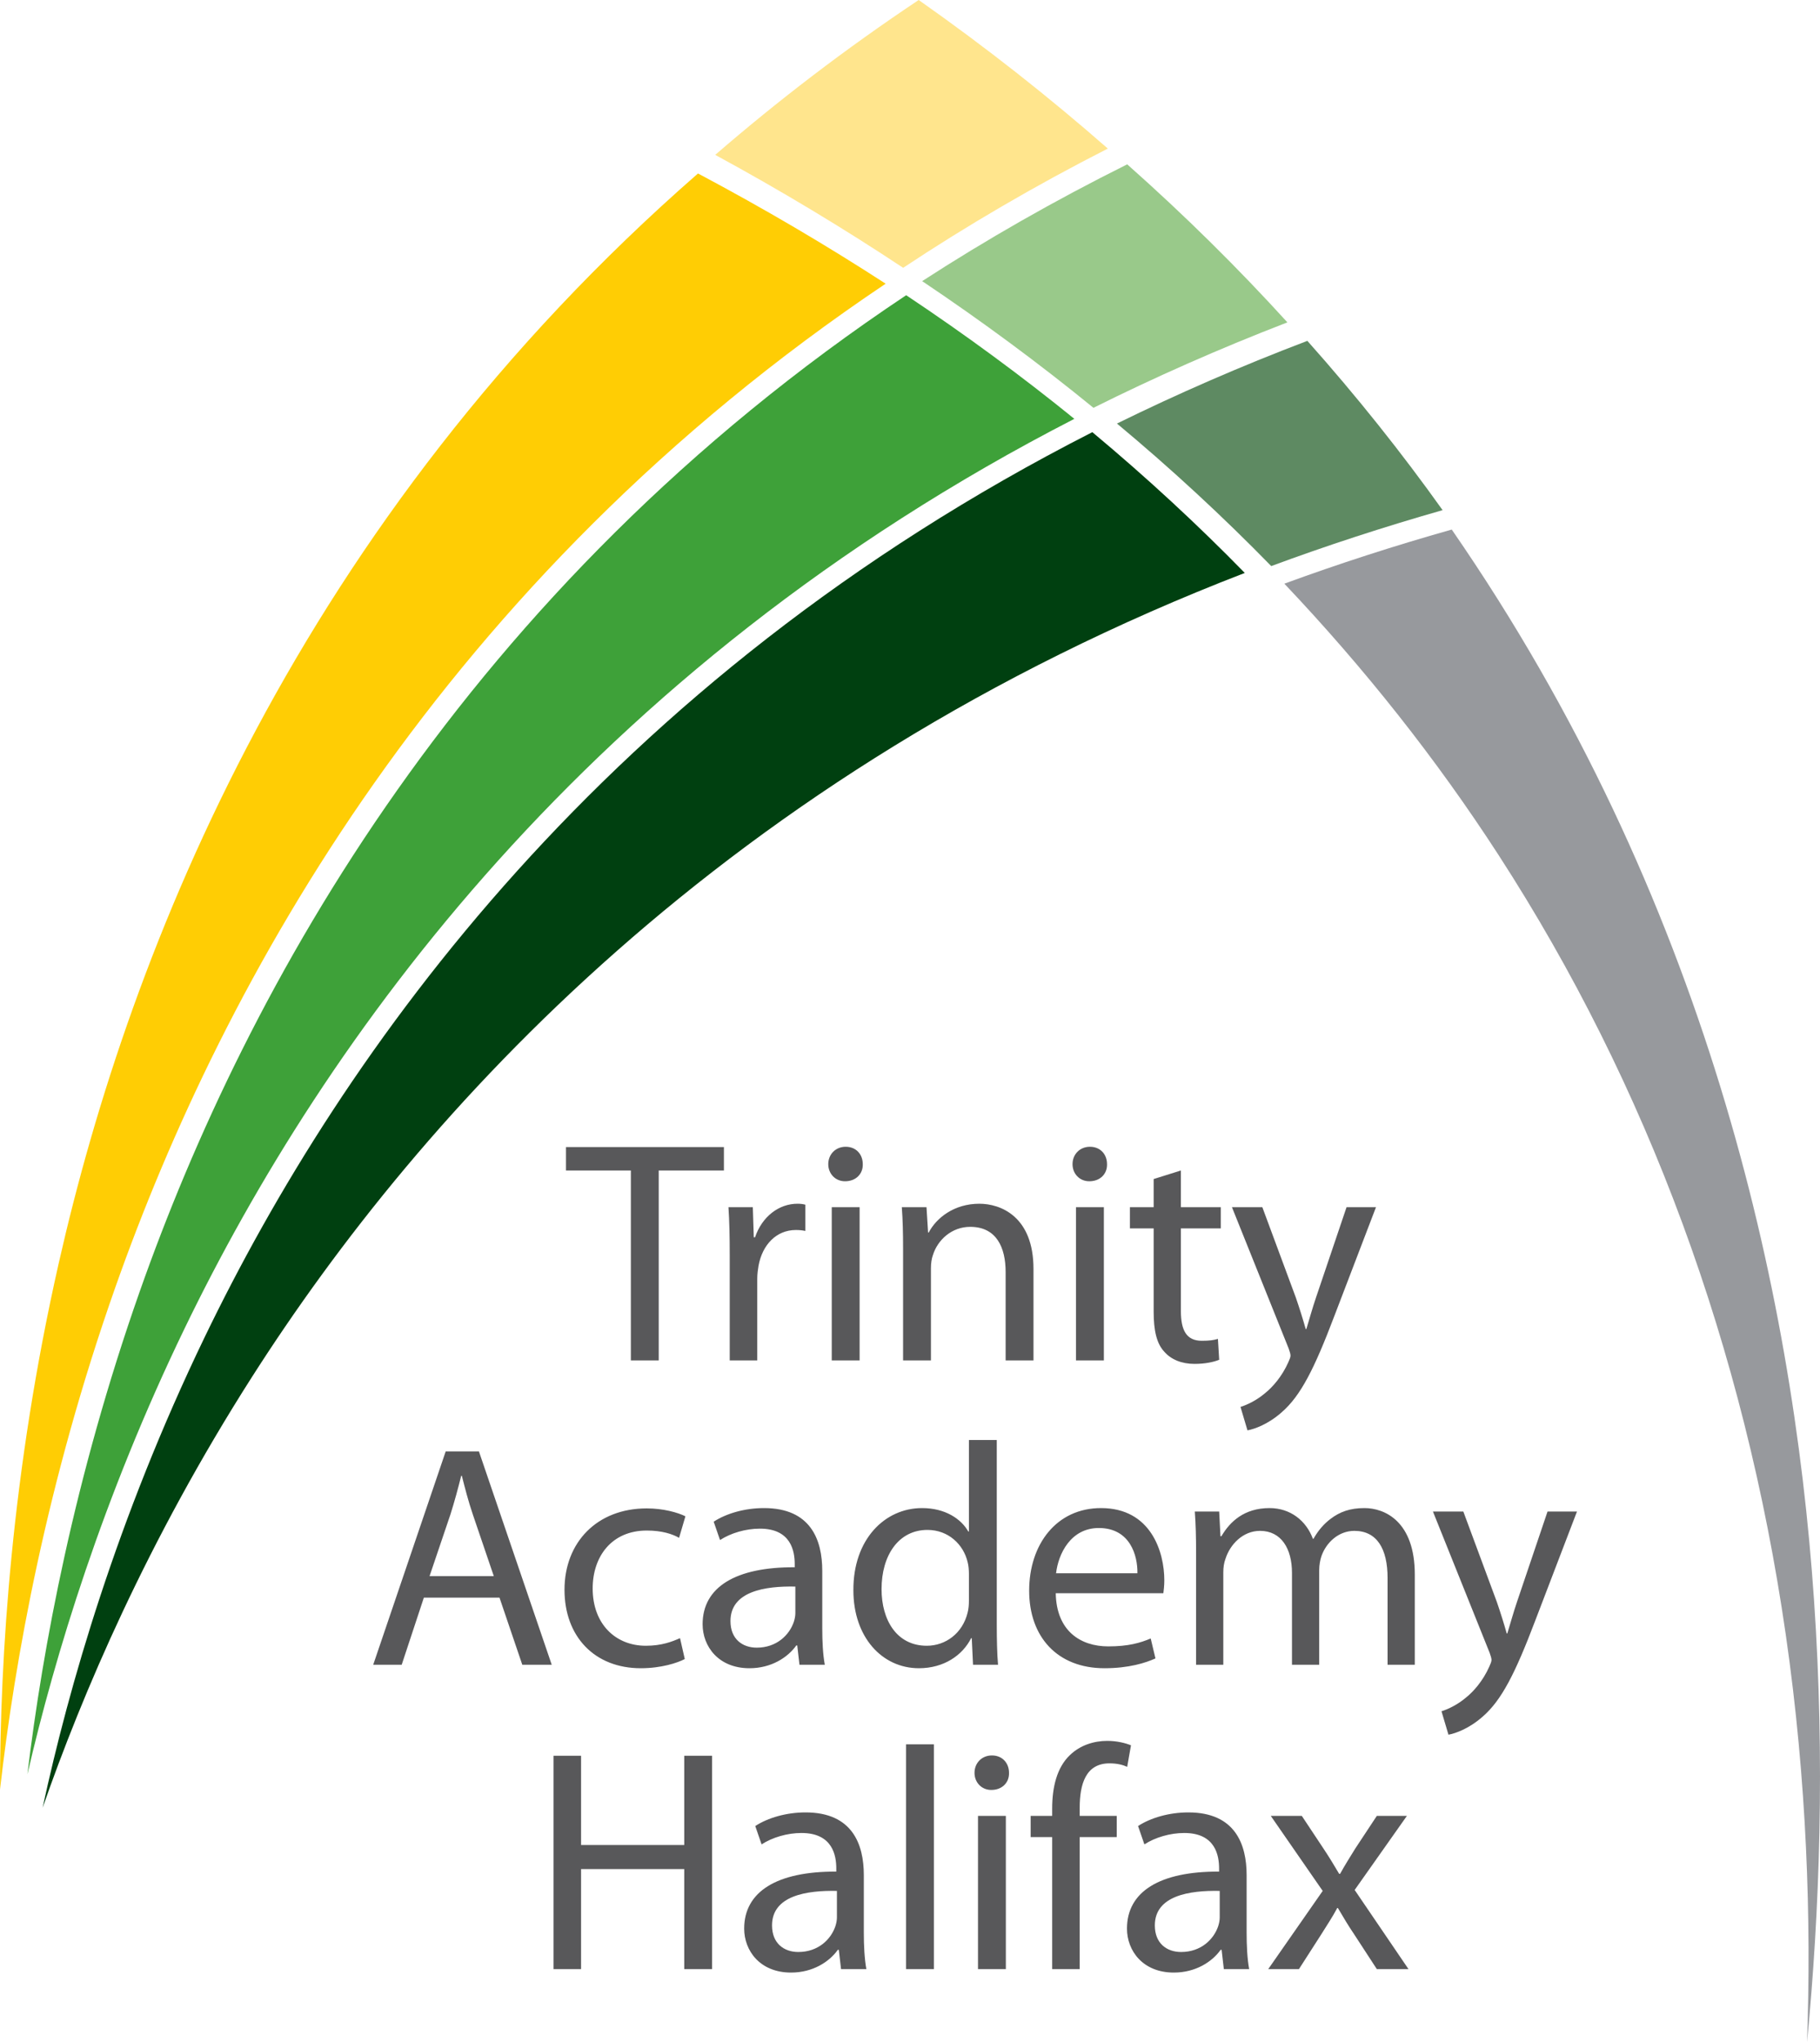
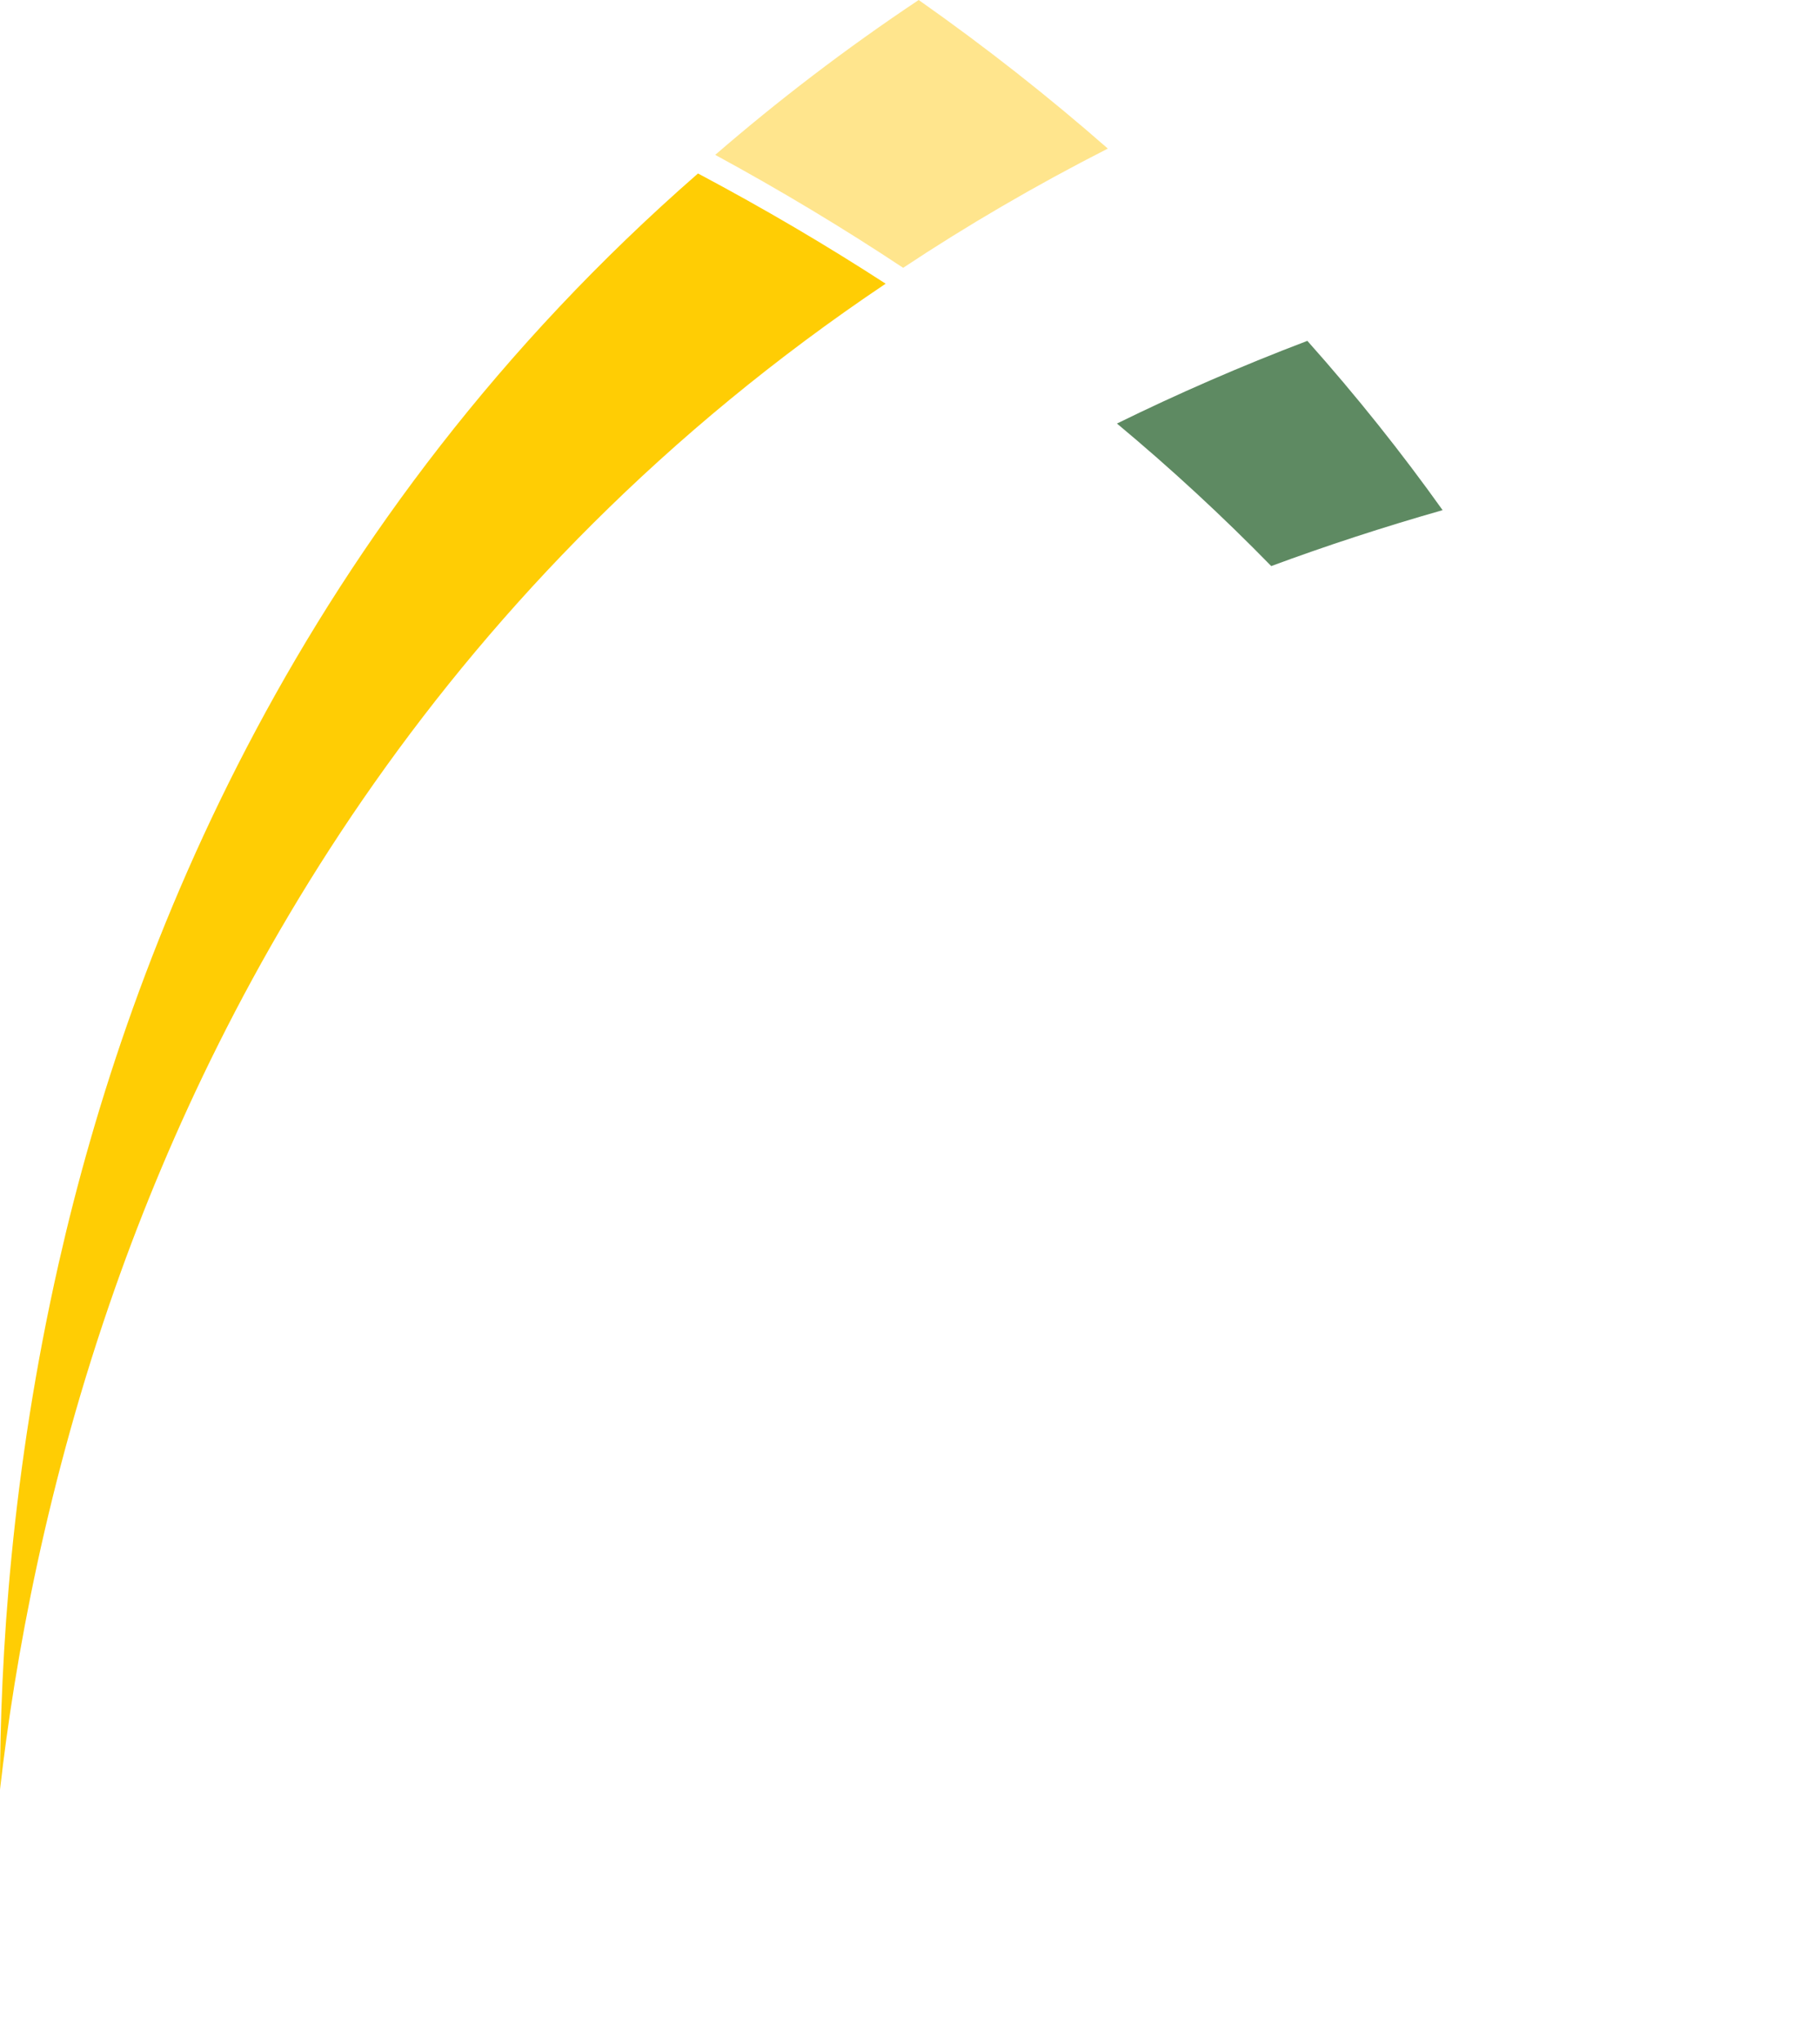
<svg xmlns="http://www.w3.org/2000/svg" width="598px" height="671px" viewBox="0 0 598 671" version="1.1">
  <title>TAH Logo</title>
  <desc>Created with Sketch.</desc>
  <g id="Page-1" stroke="none" stroke-width="1" fill="none" fill-rule="evenodd">
    <g id="TAH" transform="translate(-162, -71)">
      <g id="TAH-Logo" transform="translate(162, 71)">
        <g id="Icon">
-           <path d="M586.746,537.05 C593.731,585.361 595.156,630.883 593.742,671 C597.888,628.088 599.674,578.624 596.028,525.607 C589.037,423.786 560.498,294.796 477.001,174 C457.918,179.394 439.584,185.334 422,191.784 C448.413,219.657 471.951,249.377 492.389,280.955 C541.367,356.635 573.112,442.8 586.746,537.05" id="Fill-14" fill="#97999D" />
-           <path d="M409,188.257 C393.626,172.511 376.961,157.057 358.909,142 C198.645,223.617 112.386,345.769 67.195,439.466 C38.318,499.349 22.535,554.518 14,594 C26.876,557.007 48.361,506.384 82.77,452.473 C138.276,365.513 238.443,254.02 409,188.257" id="Fill-10" fill="#004010" />
          <path d="M474,167.626 C460.592,148.824 445.813,130.239 429.557,112 C407.554,120.362 386.751,129.471 367,139.169 C384.921,154.103 401.802,169.73 417.691,186 C435.682,179.342 454.446,173.197 474,167.626" id="Fill-12" fill="#5E8A62" />
-           <path d="M353,137.624 C335.842,123.694 317.439,110.123 297.744,97 C152.537,193.714 80.936,324.853 45.917,424.333 C24.361,485.588 13.984,541.602 9,583 C18.052,543.936 33.743,492.144 60.709,436.384 C106.184,342.36 192.725,219.986 353,137.624" id="Fill-18" fill="#3EA139" />
          <path d="M37.94,422.859 C73.259,322.738 145.294,190.955 291,93.217 C271.699,80.697 251.17,68.594 229.343,57 C98.705,171.049 42.9,310.809 19.28,415.126 C3.78,483.558 0.005,544.646 0,588 C4.816,545.729 15.27,487.126 37.94,422.859" id="Fill-20" fill="#FFCD04" />
          <path d="M235,50.887 C256.501,62.576 277.077,74.956 296.749,88 C317.626,74.156 340.02,61.041 364,48.819 C344.841,32.025 324.185,15.705 301.855,0 C277.642,16.151 255.444,33.206 235,50.887" id="Fill-22" fill="#FFE58D" />
-           <path d="M303,92.372 C322.702,105.59 341.474,119.465 359.277,134 C379.369,123.973 400.596,114.572 423,105.922 C406.909,88.23 389.41,70.881 370.372,54 C346.363,65.96 323.933,78.807 303,92.372" id="Fill-24" fill="#99C98A" />
        </g>
-         <path d="M207.282,447 L207.282,384.6 L185.962,384.6 L185.962,376.904 L237.858,376.904 L237.858,384.6 L216.434,384.6 L216.434,447 L207.282,447 Z M239.766,447 L239.766,412.368 C239.766,406.44 239.662,401.344 239.35,396.664 L247.358,396.664 L247.67,406.544 L248.086,406.544 C250.374,399.784 255.886,395.52 262.022,395.52 C263.062,395.52 263.79,395.624 264.622,395.832 L264.622,404.464 C263.686,404.256 262.75,404.152 261.502,404.152 C255.054,404.152 250.478,409.04 249.23,415.904 C249.022,417.152 248.814,418.608 248.814,420.168 L248.814,447 L239.766,447 Z M282.442,447 L273.29,447 L273.29,396.664 L282.442,396.664 L282.442,447 Z M277.866,376.8 C281.298,376.8 283.482,379.296 283.482,382.52 C283.586,385.64 281.298,388.136 277.658,388.136 C274.434,388.136 272.146,385.64 272.146,382.52 C272.146,379.296 274.538,376.8 277.866,376.8 Z M296.726,447 L296.726,410.288 C296.726,405.088 296.622,400.824 296.31,396.664 L304.422,396.664 L304.942,404.984 L305.15,404.984 C307.646,400.2 313.47,395.52 321.79,395.52 C328.758,395.52 339.574,399.68 339.574,416.944 L339.574,447 L330.422,447 L330.422,417.984 C330.422,409.872 327.406,403.112 318.774,403.112 C312.742,403.112 308.062,407.376 306.502,412.472 C306.086,413.616 305.878,415.176 305.878,416.736 L305.878,447 L296.726,447 Z M362.698,447 L353.546,447 L353.546,396.664 L362.698,396.664 L362.698,447 Z M358.122,376.8 C361.554,376.8 363.738,379.296 363.738,382.52 C363.842,385.64 361.554,388.136 357.914,388.136 C354.69,388.136 352.402,385.64 352.402,382.52 C352.402,379.296 354.794,376.8 358.122,376.8 Z M379.062,387.408 L388.006,384.6 L388.006,396.664 L401.11,396.664 L401.11,403.632 L388.006,403.632 L388.006,430.776 C388.006,437.016 389.774,440.552 394.87,440.552 C397.366,440.552 398.822,440.344 400.174,439.928 L400.59,446.792 C398.822,447.52 396.014,448.144 392.478,448.144 C388.214,448.144 384.782,446.688 382.598,444.192 C379.998,441.488 379.062,437.016 379.062,431.088 L379.062,403.632 L371.262,403.632 L371.262,396.664 L379.062,396.664 L379.062,387.408 Z M404.786,396.664 L414.77,396.664 L425.794,426.408 C426.938,429.736 428.186,433.688 429.018,436.704 L429.226,436.704 C430.162,433.688 431.202,429.84 432.45,426.2 L442.434,396.664 L452.106,396.664 L438.378,432.544 C431.826,449.808 427.354,458.648 421.114,464.056 C416.642,468.008 412.17,469.568 409.882,469.984 L407.594,462.288 C409.882,461.56 412.898,460.104 415.602,457.816 C418.098,455.84 421.218,452.304 423.298,447.624 C423.714,446.688 424.026,445.96 424.026,445.44 C424.026,444.92 423.818,444.192 423.402,443.048 L404.786,396.664 Z M164.122,524.952 L139.266,524.952 L131.986,547 L122.626,547 L146.442,476.904 L157.362,476.904 L181.282,547 L171.61,547 L164.122,524.952 Z M141.138,517.88 L162.25,517.88 L155.386,497.704 C153.826,493.128 152.786,488.968 151.746,484.912 L151.538,484.912 C150.498,489.072 149.354,493.336 148.002,497.6 L141.138,517.88 Z M223.438,538.264 L224.998,545.128 C222.606,546.376 217.302,548.144 210.542,548.144 C195.358,548.144 185.478,537.744 185.478,522.352 C185.478,506.856 196.086,495.624 212.518,495.624 C217.926,495.624 222.71,496.976 225.206,498.224 L223.126,505.296 C220.942,504.048 217.51,502.904 212.518,502.904 C200.974,502.904 194.734,511.432 194.734,521.936 C194.734,533.584 202.222,540.76 212.206,540.76 C217.406,540.76 220.838,539.408 223.438,538.264 Z M270.17,516.112 L270.17,534.936 C270.17,539.304 270.378,543.568 271.002,547 L262.682,547 L261.954,540.656 L261.642,540.656 C258.834,544.608 253.426,548.144 246.25,548.144 C236.058,548.144 230.858,540.968 230.858,533.688 C230.858,521.52 241.674,514.864 261.122,514.968 L261.122,513.928 C261.122,509.768 259.978,502.28 249.682,502.28 C245.002,502.28 240.114,503.736 236.578,506.024 L234.498,499.992 C238.658,497.288 244.69,495.52 251.034,495.52 C266.426,495.52 270.17,506.024 270.17,516.112 Z M261.33,530.048 L261.33,521.312 C251.346,521.104 240.01,522.872 240.01,532.648 C240.01,538.576 243.962,541.384 248.642,541.384 C255.194,541.384 259.354,537.224 260.81,532.96 C261.122,532.024 261.33,530.984 261.33,530.048 Z M318.358,473.16 L327.51,473.16 L327.51,534 C327.51,538.472 327.614,543.568 327.926,547 L319.71,547 L319.294,538.264 L319.086,538.264 C316.278,543.88 310.142,548.144 301.926,548.144 C289.758,548.144 280.398,537.848 280.398,522.56 C280.294,505.816 290.694,495.52 302.966,495.52 C310.662,495.52 315.862,499.16 318.15,503.216 L318.358,503.216 L318.358,473.16 Z M318.358,525.888 L318.358,517.152 C318.358,516.008 318.254,514.448 317.942,513.304 C316.59,507.48 311.598,502.696 304.734,502.696 C295.27,502.696 289.654,511.016 289.654,522.144 C289.654,532.336 294.646,540.76 304.526,540.76 C310.662,540.76 316.278,536.704 317.942,529.84 C318.254,528.592 318.358,527.344 318.358,525.888 Z M382.25,523.496 L346.89,523.496 C347.098,535.872 355.002,540.968 364.154,540.968 C370.706,540.968 374.658,539.824 378.09,538.368 L379.65,544.92 C376.426,546.376 370.914,548.144 362.906,548.144 C347.41,548.144 338.154,537.848 338.154,522.664 C338.154,507.48 347.098,495.52 361.762,495.52 C378.194,495.52 382.562,509.976 382.562,519.232 C382.562,521.104 382.354,522.56 382.25,523.496 Z M346.994,516.944 L373.722,516.944 C373.826,511.12 371.33,502.072 361.034,502.072 C351.778,502.072 347.722,510.6 346.994,516.944 Z M392.998,547 L392.998,510.288 C392.998,505.088 392.894,500.824 392.582,496.664 L400.59,496.664 L401.006,504.776 L401.318,504.776 C404.126,499.992 408.806,495.52 417.126,495.52 C423.99,495.52 429.19,499.68 431.374,505.608 L431.582,505.608 C433.142,502.8 435.118,500.616 437.198,499.056 C440.214,496.768 443.542,495.52 448.326,495.52 C454.982,495.52 464.862,499.888 464.862,517.36 L464.862,547 L455.918,547 L455.918,518.504 C455.918,508.832 452.382,503.008 444.998,503.008 C439.798,503.008 435.742,506.856 434.182,511.328 C433.766,512.576 433.454,514.24 433.454,515.904 L433.454,547 L424.51,547 L424.51,516.84 C424.51,508.832 420.974,503.008 414.006,503.008 C408.286,503.008 404.126,507.584 402.67,512.16 C402.15,513.512 401.942,515.072 401.942,516.632 L401.942,547 L392.998,547 Z M470.826,496.664 L480.81,496.664 L491.834,526.408 C492.978,529.736 494.226,533.688 495.058,536.704 L495.266,536.704 C496.202,533.688 497.242,529.84 498.49,526.2 L508.474,496.664 L518.146,496.664 L504.418,532.544 C497.866,549.808 493.394,558.648 487.154,564.056 C482.682,568.008 478.21,569.568 475.922,569.984 L473.634,562.288 C475.922,561.56 478.938,560.104 481.642,557.816 C484.138,555.84 487.258,552.304 489.338,547.624 C489.754,546.688 490.066,545.96 490.066,545.44 C490.066,544.92 489.858,544.192 489.442,543.048 L470.826,496.664 Z M181.872,576.904 L190.92,576.904 L190.92,606.232 L224.824,606.232 L224.824,576.904 L233.976,576.904 L233.976,647 L224.824,647 L224.824,614.136 L190.92,614.136 L190.92,647 L181.872,647 L181.872,576.904 Z M283.828,616.112 L283.828,634.936 C283.828,639.304 284.036,643.568 284.66,647 L276.34,647 L275.612,640.656 L275.3,640.656 C272.492,644.608 267.084,648.144 259.908,648.144 C249.716,648.144 244.516,640.968 244.516,633.688 C244.516,621.52 255.332,614.864 274.78,614.968 L274.78,613.928 C274.78,609.768 273.636,602.28 263.34,602.28 C258.66,602.28 253.772,603.736 250.236,606.024 L248.156,599.992 C252.316,597.288 258.348,595.52 264.692,595.52 C280.084,595.52 283.828,606.024 283.828,616.112 Z M274.988,630.048 L274.988,621.312 C265.004,621.104 253.668,622.872 253.668,632.648 C253.668,638.576 257.62,641.384 262.3,641.384 C268.852,641.384 273.012,637.224 274.468,632.96 C274.78,632.024 274.988,630.984 274.988,630.048 Z M297.696,647 L297.696,573.16 L306.848,573.16 L306.848,647 L297.696,647 Z M330.492,647 L321.34,647 L321.34,596.664 L330.492,596.664 L330.492,647 Z M325.916,576.8 C329.348,576.8 331.532,579.296 331.532,582.52 C331.636,585.64 329.348,588.136 325.708,588.136 C322.484,588.136 320.196,585.64 320.196,582.52 C320.196,579.296 322.588,576.8 325.916,576.8 Z M354.76,647 L345.712,647 L345.712,603.632 L338.64,603.632 L338.64,596.664 L345.712,596.664 L345.712,594.272 C345.712,587.2 347.272,580.752 351.536,576.696 C354.968,573.368 359.544,572.016 363.808,572.016 C367.032,572.016 369.84,572.744 371.608,573.472 L370.36,580.544 C369.008,579.92 367.136,579.4 364.536,579.4 C356.736,579.4 354.76,586.264 354.76,593.96 L354.76,596.664 L366.928,596.664 L366.928,603.632 L354.76,603.632 L354.76,647 Z M409.604,616.112 L409.604,634.936 C409.604,639.304 409.812,643.568 410.436,647 L402.116,647 L401.388,640.656 L401.076,640.656 C398.268,644.608 392.86,648.144 385.684,648.144 C375.492,648.144 370.292,640.968 370.292,633.688 C370.292,621.52 381.108,614.864 400.556,614.968 L400.556,613.928 C400.556,609.768 399.412,602.28 389.116,602.28 C384.436,602.28 379.548,603.736 376.012,606.024 L373.932,599.992 C378.092,597.288 384.124,595.52 390.468,595.52 C405.86,595.52 409.604,606.024 409.604,616.112 Z M400.764,630.048 L400.764,621.312 C390.78,621.104 379.444,622.872 379.444,632.648 C379.444,638.576 383.396,641.384 388.076,641.384 C394.628,641.384 398.788,637.224 400.244,632.96 C400.556,632.024 400.764,630.984 400.764,630.048 Z M417.544,596.664 L427.736,596.664 L434.912,607.48 C436.784,610.288 438.344,612.888 440.008,615.696 L440.32,615.696 C441.984,612.68 443.648,610.08 445.312,607.376 L452.384,596.664 L462.264,596.664 L445.104,621 L462.784,647 L452.384,647 L445,635.664 C443.024,632.752 441.36,629.944 439.592,626.928 L439.384,626.928 C437.72,630.048 435.952,632.648 434.08,635.664 L426.8,647 L416.712,647 L434.6,621.312 L417.544,596.664 Z" id="Halifax" fill="#58585A" />
      </g>
    </g>
  </g>
</svg>